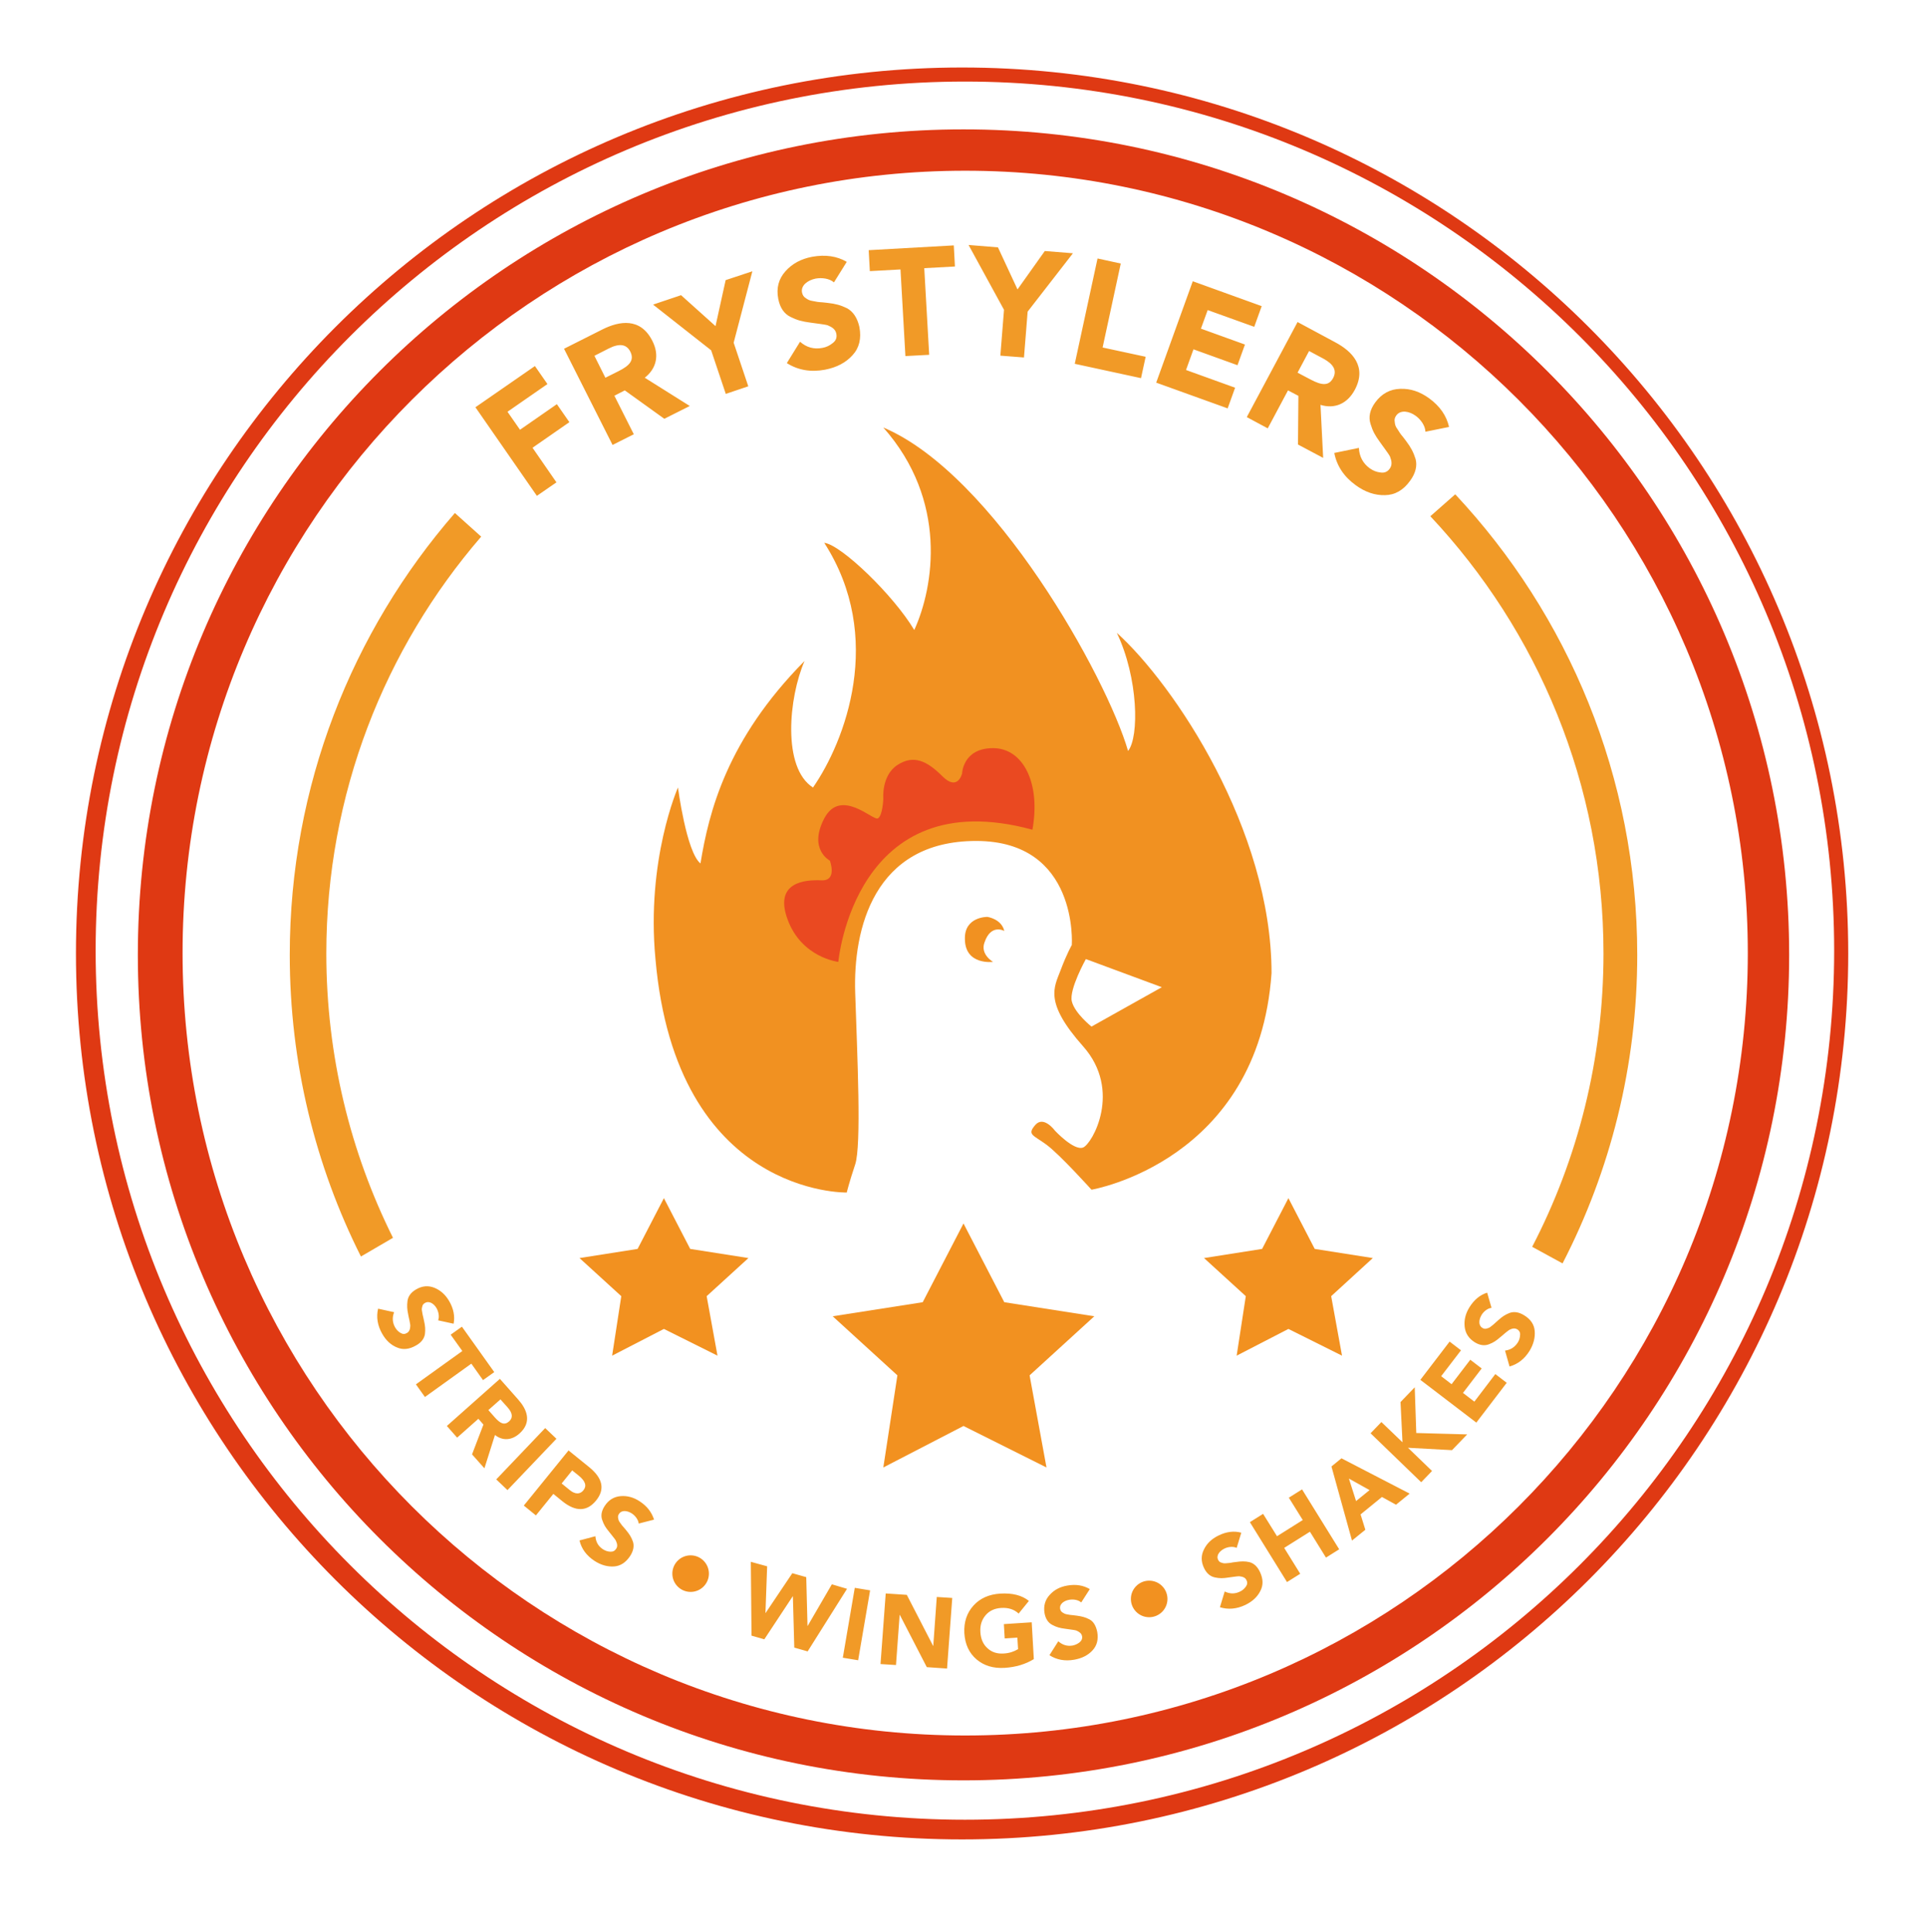
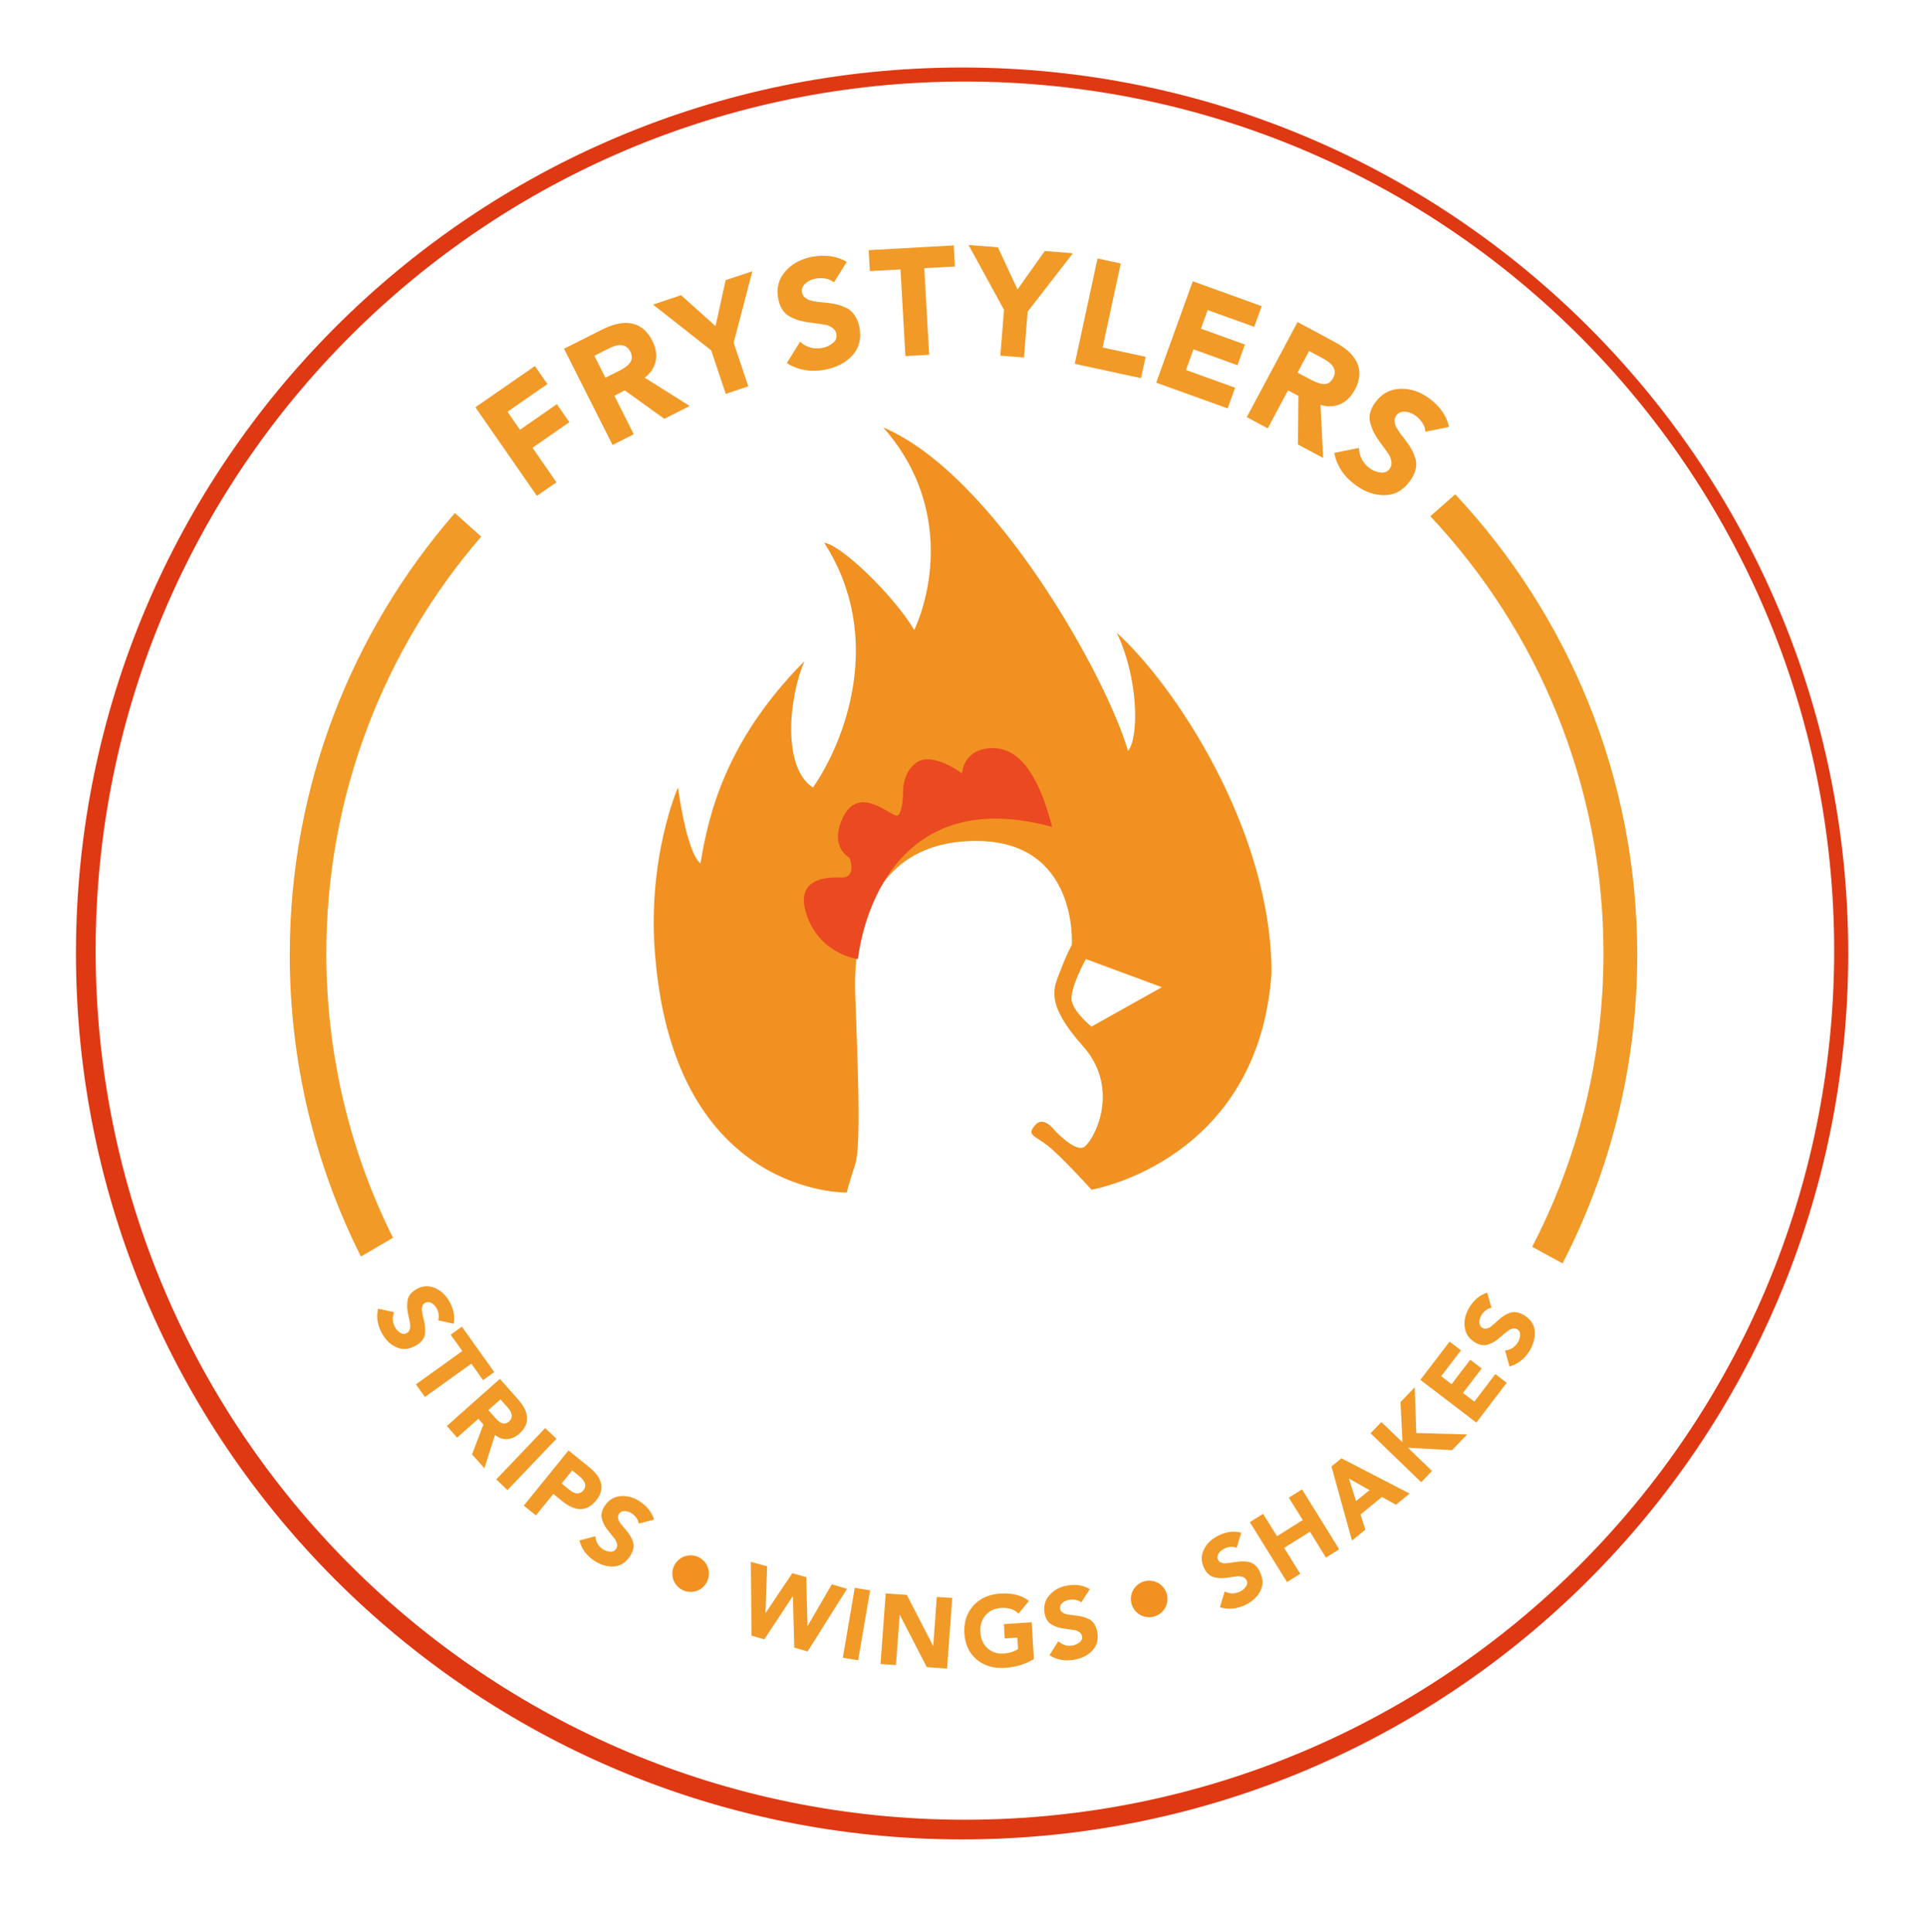
<svg xmlns="http://www.w3.org/2000/svg" version="1.1" id="Group_1_1_" x="0px" y="0px" viewBox="0 0 1370 1374" style="enable-background:new 0 0 1370 1374;" xml:space="preserve">
  <style type="text/css">
	.st0{fill-rule:evenodd;clip-rule:evenodd;fill:#F29120;}
	.st1{fill:#F19121;}
	.st2{fill-rule:evenodd;clip-rule:evenodd;fill:#F19121;}
	.st3{fill-rule:evenodd;clip-rule:evenodd;fill:#EA4921;}
	.st4{fill:#F29120;}
	.st5{fill:#F19A27;}
	.st6{fill:#DF3913;}
</style>
  <g id="Ellipse_2">
    <g>
      <circle class="st0" cx="491" cy="1119" r="13" />
    </g>
  </g>
  <g id="Ellipse_2_copy">
    <g>
      <circle class="st0" cx="817" cy="1137" r="13" />
    </g>
  </g>
  <g id="Shape_1">
    <g>
      <path class="st1" d="M794,450c15.3,32,16,74,8,84c-15.3-52.7-95.3-196.7-174-230c46,52,36,113.3,22,144c-14.7-24.7-52-60.7-64-62    c43.3,67.3,14.7,141.3-8,174c-22-14-17.3-64-6-90c-55.3,56-68,107.3-74,144c-10-8-16-54-16-54s-22.7,51.3-16,122    c14.7,168.7,136,166,136,166s1.5-6.5,6-20s1.5-77,0-122s13-108,86-108s68,74,68,74s-3.5,6-8,18s-12,22.5,16,54s6.5,69.5,0,72    s-20-12-20-12s-8-11-14-4s-1.5,7,8,14s32,32,32,32s118.7-20,128-154C904,590,834.7,486.7,794,450z M776,730c0,0-12-9.5-14-18    s10-30,10-30l54,20L776,730z" />
    </g>
  </g>
  <g id="Shape_3">
    <g>
-       <path class="st2" d="M714,662c-2-8.6-12-10-12-10s-16.6-0.3-16,16c0.3,18.6,20,16,20,16s-9.4-5.4-6-14    C704.6,656.6,714,662,714,662z" />
-     </g>
+       </g>
  </g>
  <g id="Shape_2">
    <g>
-       <path class="st3" d="M706,532c-21.5,0-22,18-22,18s-3,13-14,2s-20.5-15.5-32-8s-10,24-10,24s-0.5,12.5-4,14s-26.5-22-38,0    s4,30,4,30s5.5,14.5-6,14s-34,1-24,28s36,30,36,30s11.5-128.5,138-94C740,557,727.5,532,706,532z" />
+       <path class="st3" d="M706,532c-21.5,0-22,18-22,18s-20.5-15.5-32-8s-10,24-10,24s-0.5,12.5-4,14s-26.5-22-38,0    s4,30,4,30s5.5,14.5-6,14s-34,1-24,28s36,30,36,30s11.5-128.5,138-94C740,557,727.5,532,706,532z" />
    </g>
  </g>
  <g id="Shape_3_copy_2">
    <g>
-       <path class="st4" d="M714,926l-29-56l-29,56l-64,10l46,42l-10,65.5l57-29.5l59,29.5L732,978l46-42L714,926z M976,894.6l-41.3-6.5    L916,852l-18.7,36.1l-41.3,6.5l29.7,27.1l-6.5,42.3l36.8-19l38.1,19l-7.7-42.3L976,894.6z M490.7,888.1L472,852l-18.7,36.1    l-41.3,6.5l29.7,27.1l-6.5,42.3l36.8-19l38.1,19l-7.7-42.3l29.7-27.1L490.7,888.1z" />
-     </g>
+       </g>
  </g>
  <g id="strips___wings___shakes">
    <g>
      <path class="st5" d="M302.1,948.7c0.4-3.3,0.2-5.8-0.6-9.3c-0.1-0.4-0.3-1.2-0.5-2.3c-0.6-2.3-0.6-2.7-0.9-4.4    c-0.4-1.8-0.2-2.4,0.1-3.6c0.2-1.2,0.9-2,2-2.6c3-1.7,6.4,0.6,8.2,3.8c1.4,2.5,2.1,6,1.1,8.6l11,2.4c1-5.3,0-10.6-3.1-16    c-2.6-4.5-6.1-7.7-10.4-9.5c-4.4-1.8-8.8-1.5-13.2,1.1c-3.6,2.1-5.7,4.9-6.1,8.3c-0.4,3.4-0.3,5.7,0.5,9.5    c0.1,0.8,0.7,3.4,0.9,4.2c0.1,0.8,0.6,2.9,0.6,3.8c-0.1,2.2-0.5,4.1-2.4,5.2c-1.5,0.9-3,0.9-4.6-0.1c-1.6-0.9-2.8-2.2-3.8-3.9    c-1.9-3.4-2.2-7-0.7-10.8l-11.4-2.5c-1.4,6-0.4,12,2.9,17.8c2.7,4.8,6.3,8.1,10.6,9.8c4.2,1.8,8.7,1.3,13.4-1.4    C299.4,954.8,301.6,951.9,302.1,948.7z M343.4,981.4l8-5.7l-23-32.3l-8,5.7l8.3,11.6l-33,23.7l6.4,9l33-23.7L343.4,981.4z     M369.3,1019.4c9.2-8.2,5.2-17.3-0.8-24.1l-13.1-14.8l-37.7,33.5l7.3,8.3l15.1-13.4l3.6,4.1l-8.1,21.2l8.8,9.9l7.5-23.7    C357.3,1024.7,363.8,1024.3,369.3,1019.4z M351.7,1007.8l-4.5-5.1l8.6-7.6l5,5.6c3.7,4.1,4,7.5,1.1,10.1    C358.5,1013.7,355.6,1012.2,351.7,1007.8z M387.6,1015.5l-34.8,36.5l8,7.6l34.8-36.5L387.6,1015.5z M423.8,1067    c6.4-7.9,4.8-15.8-4.9-23.7l-14.7-11.9l-31.8,39.2l8.6,7l12.4-15.3l6.5,5.3C409.3,1075.1,417.3,1075,423.8,1067z M405.2,1059.7    l-5.9-4.8l7.5-9.3l4.6,3.7c4.8,3.9,5.9,7.3,3.4,10.4C412.4,1062.8,408.8,1062.6,405.2,1059.7z M454.8,1067.6    c-4.4-2.9-8.9-4.1-13.6-3.7c-4.7,0.4-8.5,2.7-11.3,7c-2.3,3.5-2.9,7-1.7,10.1c1.1,3.2,2.3,5.2,4.8,8.2c0.5,0.7,2.1,2.7,2.7,3.4    c0.5,0.7,1.9,2.3,2.2,3.1c0.9,2,1.4,3.9,0.1,5.7c-1,1.5-2.3,2.1-4.2,2c-1.9-0.1-3.5-0.7-5.1-1.7c-3.3-2.1-5.1-5.2-5.4-9.3l-11.3,3    c1.4,6,5,10.8,10.6,14.5c4.6,3,9.3,4.3,13.9,4c4.6-0.3,8.4-2.8,11.4-7.3c2.4-3.6,3.1-7.2,2.1-10.3c-1.1-3.1-2.4-5.2-4.7-8    c-0.3-0.4-0.8-1-1.5-1.8c-1.6-1.7-1.8-2.1-2.8-3.5c-1.1-1.4-1.3-2.1-1.5-3.3c-0.3-1.2-0.1-2.2,0.6-3.2c1.9-2.9,6-2.3,9.1-0.3    c2.4,1.6,4.6,4.4,4.9,7.2l10.9-2.8C463.3,1075.3,460,1071,454.8,1067.6z M591.4,1126.6l-17.2,29.6l-0.1,0l-0.9-34.7l-9.9-2.8    l-19,28.3l-0.1,0l1.2-33.2l-11.6-3.2l0.5,52.5l9.1,2.6l20.2-30.6l0.1,0l1,36.5l9.5,2.7l28-44.5L591.4,1126.6z M599.2,1178.8    l10.9,1.8l8.5-49.7l-10.9-1.8L599.2,1178.8z M663.5,1170.4l-0.1,0l-18.7-36.3l-15-1l-3.7,50.2l11,0.7l2.6-35.7l0.1,0l19.2,37.2    l14.4,1l3.7-50.2l-11-0.7L663.5,1170.4z M713.7,1154.9l0.6,10.2l9-0.6l0.5,8.2c-3,1.8-6.4,2.9-10.2,3.1c-4.7,0.3-8.5-0.9-11.6-3.8    c-3.1-2.8-4.7-6.6-5-11.4c-0.3-4.8,0.9-8.7,3.7-12c2.7-3.2,6.4-4.9,11.1-5.2c5.1-0.3,9.2,1,12.4,4l7.3-9c-5-4-11.7-5.7-20.3-5.2    c-8,0.5-14.4,3.3-19.1,8.5s-6.9,11.7-6.5,19.6c0.5,8,3.4,14.2,8.7,18.7c5.3,4.5,12,6.5,20,6c7.9-0.5,14.8-2.6,20.7-6.2l-1.5-26.2    L713.7,1154.9z M774.5,1151.5c-2.9-1.5-5.3-2.1-8.9-2.6c-0.4-0.1-1.2-0.1-2.4-0.3c-2.3-0.2-2.7-0.3-4.4-0.6    c-1.8-0.3-2.3-0.7-3.3-1.3c-1-0.6-1.6-1.5-1.8-2.7c-0.6-3.4,2.8-5.8,6.5-6.4c2.9-0.5,6.4,0,8.5,1.9l6.1-9.5    c-4.6-2.7-9.9-3.6-16.1-2.5c-5.2,0.9-9.3,3.1-12.5,6.7c-3.2,3.5-4.4,7.8-3.6,12.8c0.7,4.1,2.6,7,5.6,8.5c3,1.6,5.3,2.2,9.1,2.7    c0.8,0.1,3.4,0.5,4.3,0.6c0.8,0.1,3,0.4,3.7,0.7c2,0.9,3.6,1.9,4,4c0.3,1.7-0.3,3.1-1.7,4.3c-1.5,1.2-3.1,1.9-4.9,2.3    c-3.8,0.7-7.3-0.3-10.3-3l-6.3,9.9c5.1,3.3,11.1,4.4,17.7,3.2c5.5-1,9.8-3.2,12.9-6.6c3.2-3.4,4.3-7.8,3.4-13.1    C779.2,1156.1,777.4,1153,774.5,1151.5z M888.2,1110.8c-3.2-0.7-5.7-0.6-9.3-0.1c-0.4,0.1-1.2,0.2-2.4,0.3    c-2.3,0.5-2.7,0.4-4.5,0.6c-1.8,0.2-2.4,0-3.6-0.4c-1.2-0.3-1.9-1-2.4-2.1c-1.5-3.1,1.2-6.3,4.5-7.9c2.6-1.3,6.2-1.7,8.7-0.5    l3.3-10.8c-5.1-1.4-10.5-0.8-16.2,2c-4.7,2.3-8.2,5.5-10.3,9.8c-2.2,4.3-2.2,8.7,0,13.3c1.8,3.8,4.4,6,7.7,6.7    c3.3,0.7,5.7,0.7,9.5,0.1c0.8-0.1,3.4-0.5,4.3-0.6c0.8-0.1,3-0.4,3.8-0.3c2.2,0.3,4,0.8,4.9,2.8c0.8,1.6,0.6,3.1-0.5,4.6    c-1.1,1.5-2.4,2.7-4.2,3.5c-3.5,1.7-7.1,1.7-10.8-0.1l-3.4,11.2c5.8,1.8,11.9,1.3,18-1.6c5-2.4,8.6-5.7,10.7-9.9    c2.2-4.1,2.1-8.6-0.2-13.5C894,1114,891.4,1111.6,888.2,1110.8z M916.3,1065l9.9,15.9l-18.3,11.5l-9.9-15.9l-9.4,5.9L915,1125    l9.4-5.9l-11.4-18.4l18.3-11.5l11.4,18.4l9.4-5.9l-26.4-42.6L916.3,1065z M946.6,1042.8l14.6,52.7l9.5-7.7l-3.4-10.9l15.2-12.4    l10,5.5l9.7-7.9l-48.5-25.1L946.6,1042.8z M973.7,1059.6l-9.6,7.8l-5.1-16L973.7,1059.6z M1005.8,986.5L995.7,997l1.4,28.6    l-15-14.4l-7.7,8l36,34.8l7.7-8l-17.1-16.5l31.3,1.7l10.8-11.2l-36.2-1L1005.8,986.5z M1048.2,996.7l-8.1-6.2l13.3-17.4l-8.1-6.2    l-13.3,17.4l-7.4-5.7l14.1-18.4l-8.1-6.2l-20.8,27.2l39.8,30.4l21.6-28.3l-8.1-6.2L1048.2,996.7z M1091.1,946.4    c-0.4-4.6-2.9-8.3-7.5-11.1c-3.7-2.3-7.2-2.8-10.3-1.7c-3.1,1.2-5.2,2.6-7.9,5c-0.3,0.3-0.9,0.8-1.8,1.6c-1.7,1.6-2,1.8-3.4,2.9    c-1.4,1.2-2.1,1.3-3.2,1.6c-1.1,0.4-2.2,0.2-3.2-0.5c-2.9-1.8-2.4-5.9-0.5-9.1c1.5-2.5,4.3-4.8,7.1-5.1l-3.1-10.8    c-5.1,1.6-9.3,5.1-12.6,10.4c-2.8,4.5-3.9,9.1-3.4,13.8s2.9,8.4,7.2,11.1c3.6,2.2,7,2.6,10.1,1.4c3.2-1.2,5.1-2.5,8.1-5.1    c0.7-0.5,2.6-2.2,3.3-2.8c0.7-0.5,2.3-1.9,3-2.3c2-1,3.8-1.5,5.7-0.4c1.5,0.9,2.2,2.3,2,4.1c-0.1,1.9-0.6,3.6-1.6,5.2    c-2.1,3.3-5.1,5.3-9.1,5.8l3.2,11.3c5.9-1.6,10.7-5.4,14.3-11.2C1090.3,955.8,1091.5,951.1,1091.1,946.4z" />
    </g>
  </g>
  <g id="frystylers">
    <g>
      <path class="st5" d="M395.9,287.4l-26.2,18.2l-8.9-12.8l28.4-19.7l-8.9-12.8L338,289.6l43.7,63l13.9-9.6l-17-24.6l26.2-18.2    L395.9,287.4z M463.8,242.4c-8.4-16.7-23.4-14.3-35.8-8l-27,13.6l34.5,68.4l15.1-7.6l-13.8-27.4l7.4-3.8l28.1,20.2l18.1-9.1    l-32-20.1C466.8,262,468.9,252.4,463.8,242.4z M439.8,263.9l-9.4,4.7l-7.8-15.6l10.2-5.2c7.5-3.8,12.6-3.1,15.3,2.2    C451.1,256,447.8,259.9,439.8,263.9z M515.9,199.2l-7.2,32.7l-24.5-22l-19.9,6.7l41.3,32.5l10.4,31l16-5.4l-10.4-31l13.3-50.8    L515.9,199.2z M602.2,219.2c-4.5-2.2-8.2-3.2-13.7-3.8c-0.7-0.1-1.9-0.2-3.6-0.4c-3.6-0.2-4.2-0.4-6.8-0.9c-2.7-0.4-3.6-1-5.1-2    c-1.6-0.9-2.4-2.3-2.8-4.1c-1-5.1,4.2-8.8,9.7-9.9c4.4-0.8,9.8-0.1,13,2.7l9.1-14.6c-7-4.1-15.2-5.3-24.6-3.6    c-7.9,1.5-14.2,4.9-19,10.3c-4.8,5.4-6.6,11.9-5.1,19.6c1.2,6.3,4.2,10.7,8.8,12.9c4.6,2.3,8.1,3.2,14,4c1.3,0.2,5.2,0.7,6.6,0.9    c1.3,0.2,4.5,0.6,5.7,1c3.1,1.3,5.6,2.8,6.2,6.1c0.5,2.7-0.3,4.8-2.5,6.5c-2.2,1.8-4.6,3-7.5,3.5c-5.9,1.1-11.2-0.3-15.8-4.4    l-9.4,15.2c7.9,5,17,6.6,27.1,4.7c8.3-1.6,14.8-5,19.6-10.3c4.8-5.2,6.4-11.9,4.9-20C609.6,226.2,606.6,221.6,602.2,219.2z     M678.1,174.5l-60.5,3.4l0.8,14.9l21.8-1.2l3.5,61.6l16.9-0.9l-3.5-61.6l21.8-1.2L678.1,174.5z M723.4,205.8l-13.9-29.9l-20.9-1.7    l25.2,46.1l-2.6,32.6l16.8,1.3l2.6-32.6l32.2-41.5l-20-1.6L723.4,205.8z M796.8,187.4l-16.5-3.6l-16.2,74.9l47.1,10.2l3.3-15.2    l-30.6-6.6L796.8,187.4z M858.6,220.5l33.1,11.9l5.3-14.7l-49-17.7l-26,72.1l50.8,18.3l5.3-14.7l-34.9-12.6l5.3-14.7l31.3,11.3    l5.3-14.7l-31.3-11.3L858.6,220.5z M963.2,277.2c8.8-16.5-1.8-27.4-14.1-33.9L922.5,229l-36.1,67.6l14.9,8l14.4-27l7.4,3.9    l-0.3,34.6l17.9,9.5l-1.9-37.7C948.9,291,957.9,287.1,963.2,277.2z M931.8,269.9l-9.3-4.9l8.2-15.4l10.1,5.4c7.4,4,9.8,8.5,7,13.8    C944.7,274.6,939.7,274.1,931.8,269.9z M1016,283.2c-6.5-4.7-13.3-7-20.5-6.7c-7.2,0.2-13.2,3.4-17.8,9.7    c-3.8,5.2-4.9,10.4-3.3,15.3c1.5,5,3.2,8.1,6.7,12.9c0.7,1,3.1,4.2,3.9,5.4c0.7,1,2.7,3.7,3.2,4.8c1.2,3.1,1.8,6-0.2,8.7    c-1.6,2.2-3.7,3.1-6.5,2.7c-2.8-0.3-5.3-1.3-7.7-3c-4.8-3.5-7.4-8.4-7.7-14.5l-17.5,3.6c1.8,9.2,6.9,16.9,15.2,22.9    c6.8,5,13.8,7.3,20.9,7.1c7-0.1,13-3.5,17.8-10.2c3.9-5.3,5.2-10.7,3.9-15.5c-1.5-4.8-3.3-8.2-6.6-12.6c-0.4-0.6-1.2-1.5-2.2-2.9    c-2.3-2.7-2.5-3.3-4-5.6c-1.6-2.2-1.8-3.3-2-5.1c-0.4-1.8,0-3.3,1.1-4.8c3.1-4.2,9.3-3,13.8,0.3c3.6,2.6,6.8,7.1,6.9,11.3    l16.8-3.4C1028.4,295.6,1023.7,288.8,1016,283.2z" />
    </g>
  </g>
  <g id="Ellipse_1">
    <g>
      <path class="st5" d="M1034.6,351.5l-17.7,15.6C1093.2,448.4,1140,557.7,1140,678c0,75.2-18.3,146.2-50.7,208.6l21.6,11.8    c33.9-65.7,53.1-140.4,53.1-219.4C1164,552.4,1114.8,437.2,1034.6,351.5z M323.4,364.8C250.3,448.9,206,558.8,206,679    c0,77.1,18.2,150,50.6,214.5l22.8-13.3C249.1,819.4,232,750.7,232,678c0-113.3,41.5-216.9,110.1-296.4L323.4,364.8z" />
    </g>
  </g>
  <g id="Ellipse_1_copy_3">
    <g>
-       <path class="st6" d="M685,92C360.8,92,98,354.8,98,679s262.8,587,587,587s587-262.8,587-587S1009.2,92,685,92z M686.2,1234.1    c-307.3,0-556.4-249.1-556.4-556.4S379,121.4,686.2,121.4s556.4,249.1,556.4,556.4S993.5,1234.1,686.2,1234.1z" />
-     </g>
+       </g>
  </g>
  <g id="Ellipse_1_copy_5">
    <g>
      <path class="st6" d="M684,48C336.1,48,54,330.1,54,678s282.1,630,630,630s630-282.1,630-630S1031.9,48,684,48z M686,1294    c-341.3,0-618-276.7-618-618S344.7,58,686,58s618,276.7,618,618S1027.3,1294,686,1294z" />
    </g>
  </g>
</svg>